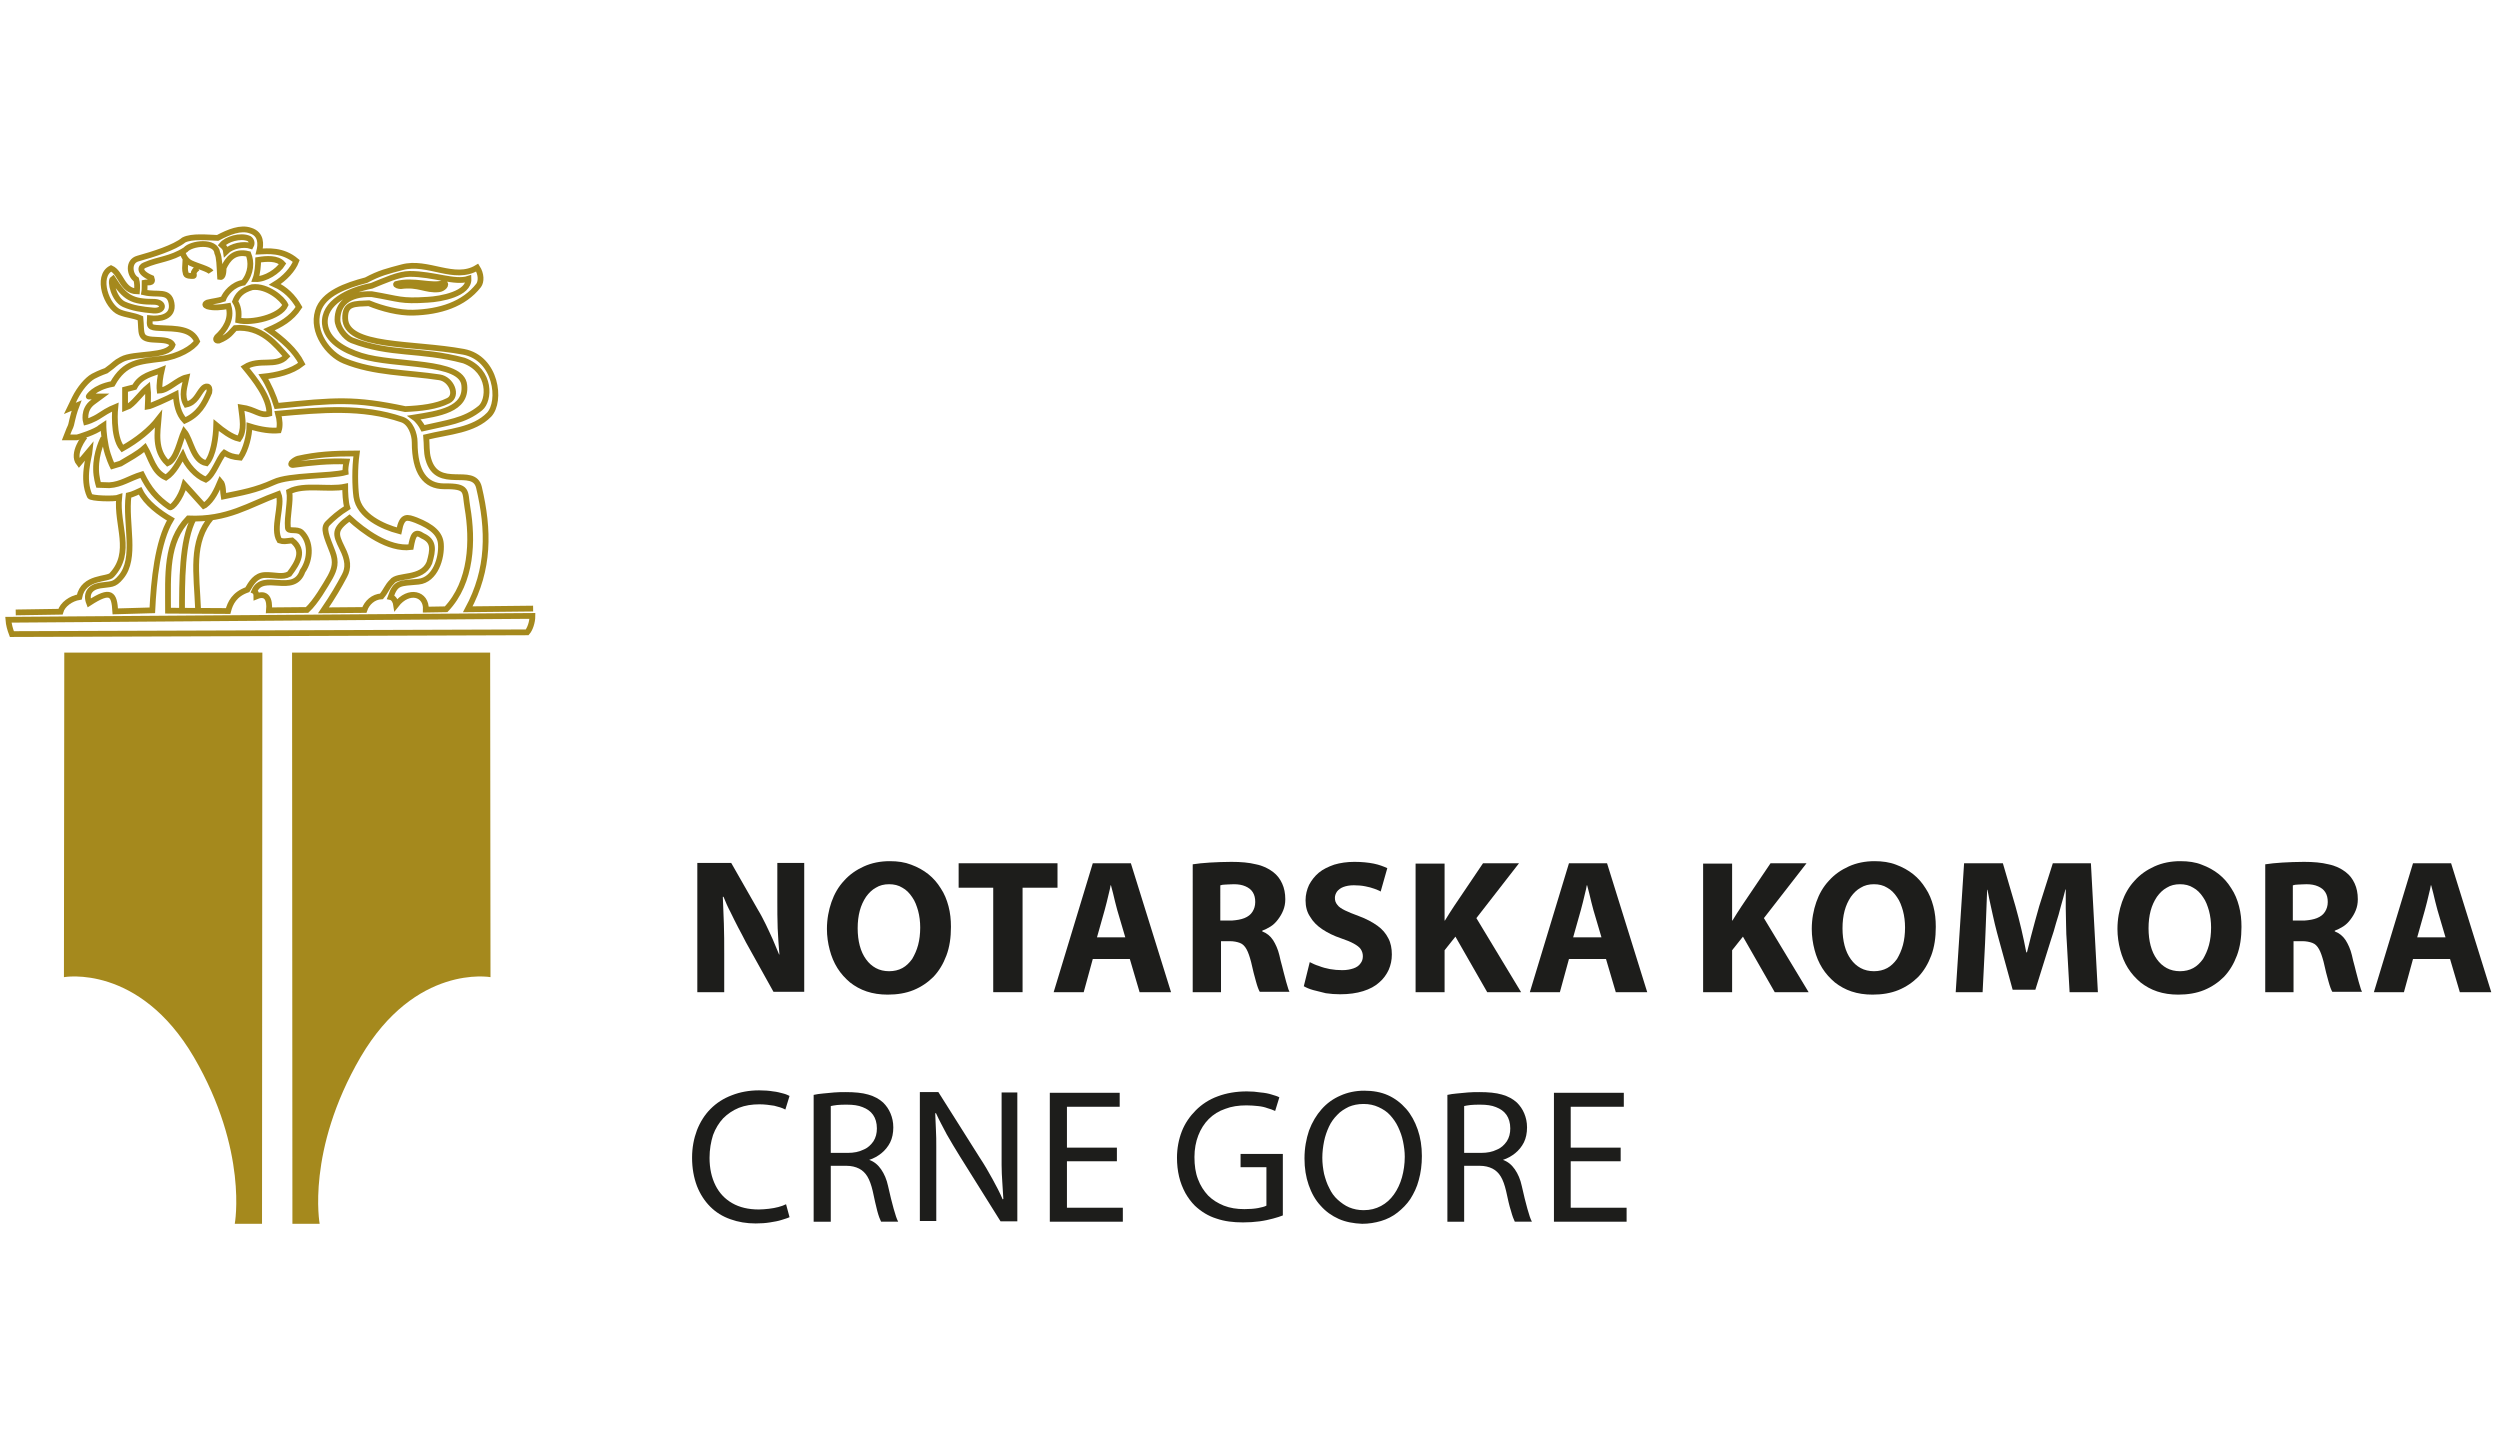
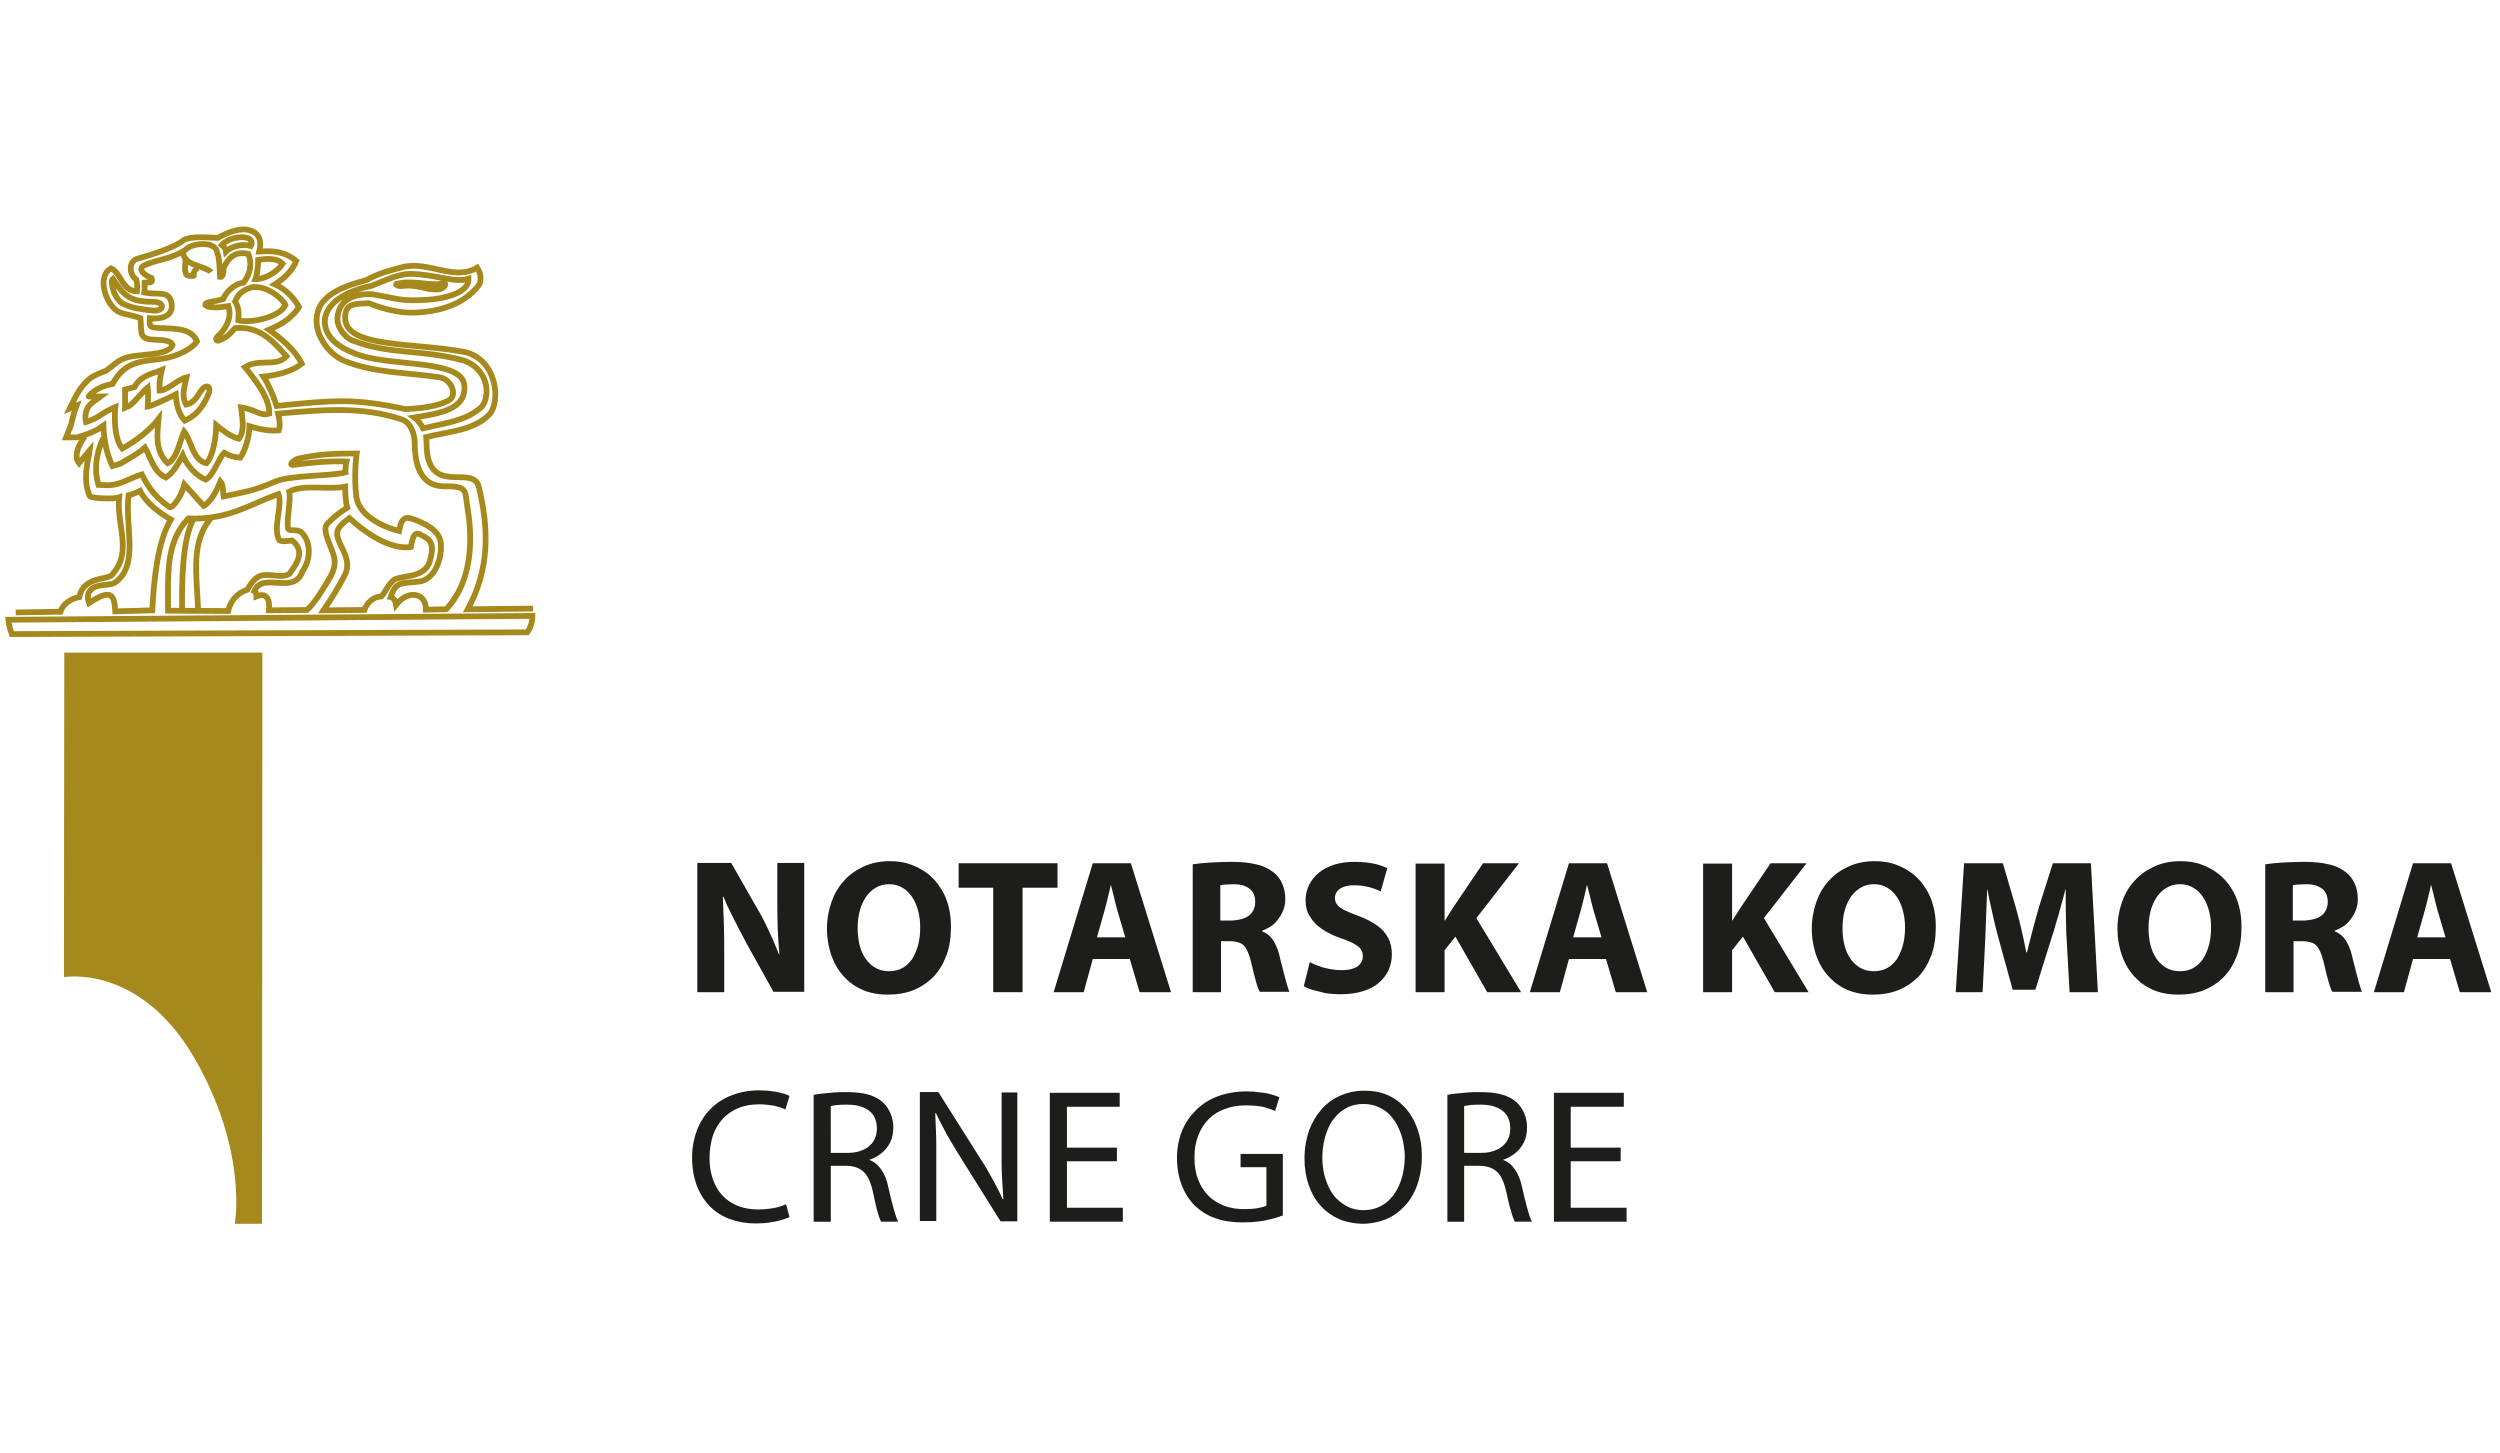
<svg xmlns="http://www.w3.org/2000/svg" version="1.1" id="Layer_1" x="0px" y="0px" viewBox="0 0 715.6 415.9" style="enable-background:new 0 0 715.6 415.9;" xml:space="preserve">
  <style type="text/css">
	.st0{fill:#1D1D1B;}
	.st1{fill:#A5891D;}
	.st2{fill:none;stroke:#A5891D;stroke-width:1.655;stroke-miterlimit:10;}
</style>
  <g>
    <path class="st0" d="M207.3,284v-11.1c0-3,0-5.8-0.1-8.5c-0.1-2.7-0.2-5.2-0.3-7.7h0.2c0.6,1.5,1.2,2.9,2,4.4   c0.7,1.5,1.5,3,2.2,4.4c0.8,1.5,1.5,2.8,2.2,4.2l7.9,14.2h8.8v-36.9h-7.7v10.7c0,2.8,0,5.4,0.1,8c0.1,2.5,0.3,5,0.5,7.5h-0.1   c-0.6-1.4-1.2-2.8-1.8-4.3c-0.7-1.5-1.3-2.9-2-4.3c-0.7-1.4-1.4-2.8-2.2-4.1l-7.7-13.5h-9.7V284H207.3z" />
    <path class="st0" d="M254.5,253.1c1.4,0,2.7,0.3,3.8,1c1.1,0.6,2,1.5,2.8,2.7c0.8,1.1,1.3,2.5,1.7,3.9c0.4,1.5,0.6,3.1,0.6,4.8   c0,1.8-0.2,3.5-0.6,5c-0.4,1.5-1,2.8-1.7,4c-0.8,1.1-1.7,2-2.8,2.6c-1.1,0.6-2.4,0.9-3.8,0.9c-1.4,0-2.7-0.3-3.8-0.9   c-1.1-0.6-2-1.4-2.8-2.5c-0.8-1.1-1.4-2.4-1.8-3.9c-0.4-1.5-0.6-3.2-0.6-5c0-1.8,0.2-3.5,0.6-5c0.4-1.5,1-2.8,1.8-4   c0.8-1.1,1.7-2,2.8-2.6C251.8,253.4,253.1,253.1,254.5,253.1 M254.7,246.5c-2.7,0-5.2,0.5-7.4,1.5c-2.2,1-4.1,2.3-5.7,4.1   c-1.6,1.7-2.8,3.8-3.6,6.1c-0.8,2.3-1.3,4.9-1.3,7.7c0,2.1,0.3,4.1,0.8,6c0.5,1.9,1.2,3.6,2.2,5.2c1,1.6,2.2,2.9,3.6,4.1   c1.4,1.1,3,2,4.8,2.6c1.8,0.6,3.8,0.9,6,0.9c2.7,0,5.2-0.4,7.4-1.3c2.2-0.9,4.1-2.2,5.7-3.8c1.6-1.7,2.8-3.7,3.7-6.1   c0.9-2.4,1.3-5.1,1.3-8.2c0-2.1-0.2-4-0.7-5.9c-0.5-1.9-1.2-3.6-2.2-5.1c-1-1.6-2.1-2.9-3.6-4.1c-1.4-1.1-3-2-4.9-2.7   C259,246.8,257,246.5,254.7,246.5z" />
    <polygon class="st0" points="284.3,284 292.7,284 292.7,254.1 302.7,254.1 302.7,247.1 274.4,247.1 274.4,254.1 284.3,254.1  " />
    <path class="st0" d="M314,268.3l2.2-7.8c0.2-0.7,0.4-1.5,0.6-2.3c0.2-0.8,0.4-1.6,0.6-2.5c0.2-0.8,0.4-1.6,0.5-2.3h0.1   c0.2,0.7,0.4,1.5,0.6,2.3c0.2,0.8,0.4,1.6,0.6,2.5c0.2,0.8,0.4,1.6,0.6,2.3l2.3,7.8H314z M323.4,274.5l2.8,9.5h9l-11.5-36.9h-10.9   L301.6,284h8.6l2.6-9.5H323.4z" />
    <path class="st0" d="M349.4,253.4c0.3-0.1,0.7-0.2,1.4-0.2c0.6,0,1.4-0.1,2.4-0.1c1.3,0,2.4,0.2,3.3,0.6c0.9,0.4,1.6,0.9,2.1,1.7   c0.5,0.8,0.7,1.7,0.7,2.8c0,1.1-0.3,2-0.8,2.8c-0.5,0.8-1.3,1.4-2.3,1.8c-1,0.4-2.2,0.6-3.6,0.7h-3.3V253.4z M341.2,284h8.3v-14.6   h2.5c1.1,0,2.1,0.2,2.9,0.5c0.8,0.3,1.4,0.9,1.9,1.8c0.5,0.9,0.9,2.1,1.3,3.6c0.5,2.3,1,4.2,1.4,5.6c0.4,1.5,0.8,2.5,1.1,3h8.5   c-0.2-0.4-0.4-0.9-0.6-1.7c-0.2-0.7-0.5-1.6-0.7-2.5c-0.3-1-0.5-2-0.8-3.1c-0.3-1.1-0.6-2.2-0.8-3.2c-0.4-1.7-1.1-3.2-1.8-4.3   c-0.8-1.2-1.8-2-3.1-2.5v-0.2c0.8-0.3,1.6-0.7,2.4-1.2c0.8-0.5,1.5-1.2,2.1-2c0.6-0.8,1.1-1.6,1.5-2.6c0.4-1,0.6-2,0.6-3.2   c0-1.7-0.3-3.2-0.9-4.5c-0.6-1.3-1.4-2.4-2.6-3.3c-1.3-1-2.9-1.8-4.9-2.2c-2-0.5-4.3-0.7-7-0.7c-2.3,0-4.3,0.1-6.2,0.2   c-1.9,0.1-3.5,0.3-4.9,0.5V284z" />
    <path class="st0" d="M373.2,282.3c0.7,0.4,1.6,0.8,2.7,1.1c1.1,0.3,2.3,0.6,3.6,0.9c1.3,0.2,2.7,0.3,4.1,0.3c2.5,0,4.7-0.3,6.6-0.9   c1.9-0.6,3.4-1.4,4.6-2.5c1.2-1,2.1-2.3,2.7-3.6c0.6-1.4,0.9-2.8,0.9-4.4c0-1.7-0.3-3.3-1-4.6c-0.7-1.4-1.7-2.6-3.1-3.6   c-1.4-1-3.2-2-5.4-2.8c-1.6-0.6-2.9-1.1-3.9-1.6c-1-0.5-1.8-1-2.2-1.6c-0.5-0.6-0.7-1.2-0.7-2c0-0.6,0.2-1.2,0.6-1.8   c0.4-0.5,1-1,1.8-1.3c0.8-0.3,1.8-0.5,3-0.5c1.2,0,2.3,0.1,3.3,0.3c1,0.2,1.8,0.4,2.6,0.7c0.7,0.3,1.4,0.5,1.8,0.8l1.9-6.7   c-1.1-0.5-2.4-1-3.9-1.3c-1.5-0.3-3.4-0.5-5.5-0.5c-2.2,0-4.1,0.3-5.8,0.8c-1.7,0.6-3.2,1.3-4.4,2.3c-1.2,1-2.1,2.2-2.8,3.5   c-0.6,1.3-1,2.8-1,4.4c0,1.8,0.4,3.4,1.3,4.7c0.8,1.4,2,2.6,3.5,3.6c1.5,1,3.3,1.9,5.4,2.6c1.5,0.5,2.7,1,3.6,1.5   c0.9,0.5,1.6,1,2,1.6c0.4,0.6,0.6,1.3,0.6,2c0,0.8-0.2,1.5-0.7,2.1c-0.4,0.6-1.1,1.1-2,1.4c-0.9,0.3-1.9,0.5-3.2,0.5   c-1.2,0-2.4-0.1-3.5-0.3c-1.1-0.2-2.2-0.5-3.2-0.9c-1-0.3-1.8-0.7-2.6-1.1L373.2,282.3z" />
    <path class="st0" d="M405.2,284h8.3v-12l3.1-3.9l9.1,15.9h9.7l-12.8-21.2l12.2-15.7h-10.3l-8.3,12.3c-0.4,0.7-0.9,1.3-1.3,2   c-0.4,0.7-0.9,1.4-1.3,2.1h-0.1v-16.3h-8.3V284z" />
    <path class="st0" d="M450.3,268.3l2.2-7.8c0.2-0.7,0.4-1.5,0.6-2.3c0.2-0.8,0.4-1.6,0.6-2.5c0.2-0.8,0.4-1.6,0.5-2.3h0.1   c0.2,0.7,0.4,1.5,0.6,2.3c0.2,0.8,0.4,1.6,0.6,2.5c0.2,0.8,0.4,1.6,0.6,2.3l2.3,7.8H450.3z M459.7,274.5l2.8,9.5h9l-11.5-36.9   h-10.9L437.9,284h8.6l2.6-9.5H459.7z" />
    <path class="st0" d="M487.5,284h8.3v-12l3.1-3.9L508,284h9.7l-12.8-21.2l12.2-15.7h-10.3l-8.3,12.3c-0.4,0.7-0.9,1.3-1.3,2   c-0.4,0.7-0.9,1.4-1.3,2.1h-0.1v-16.3h-8.3V284z" />
    <path class="st0" d="M536.4,253.1c1.4,0,2.7,0.3,3.8,1c1.1,0.6,2,1.5,2.8,2.7c0.8,1.1,1.3,2.5,1.7,3.9c0.4,1.5,0.6,3.1,0.6,4.8   c0,1.8-0.2,3.5-0.6,5c-0.4,1.5-1,2.8-1.7,4c-0.8,1.1-1.7,2-2.8,2.6c-1.1,0.6-2.4,0.9-3.8,0.9c-1.4,0-2.7-0.3-3.8-0.9   c-1.1-0.6-2-1.4-2.8-2.5c-0.8-1.1-1.4-2.4-1.8-3.9c-0.4-1.5-0.6-3.2-0.6-5c0-1.8,0.2-3.5,0.6-5c0.4-1.5,1-2.8,1.8-4   c0.8-1.1,1.7-2,2.8-2.6C533.7,253.4,535,253.1,536.4,253.1 M536.6,246.5c-2.7,0-5.2,0.5-7.4,1.5c-2.2,1-4.1,2.3-5.7,4.1   c-1.6,1.7-2.8,3.8-3.6,6.1c-0.8,2.3-1.3,4.9-1.3,7.7c0,2.1,0.3,4.1,0.8,6c0.5,1.9,1.2,3.6,2.2,5.2c1,1.6,2.2,2.9,3.6,4.1   c1.4,1.1,3,2,4.8,2.6c1.8,0.6,3.8,0.9,6,0.9c2.7,0,5.2-0.4,7.4-1.3c2.2-0.9,4.1-2.2,5.7-3.8c1.6-1.7,2.8-3.7,3.7-6.1   c0.9-2.4,1.3-5.1,1.3-8.2c0-2.1-0.2-4-0.7-5.9c-0.5-1.9-1.2-3.6-2.2-5.1c-1-1.6-2.1-2.9-3.6-4.1c-1.4-1.1-3-2-4.9-2.7   C540.9,246.8,538.8,246.5,536.6,246.5z" />
    <path class="st0" d="M592.4,284h8.1l-2-36.9h-10.9l-3.9,12.3c-0.4,1.4-0.8,2.8-1.2,4.3c-0.4,1.5-0.8,3-1.2,4.5   c-0.4,1.5-0.7,3-1.1,4.4h-0.2c-0.4-2.2-0.9-4.4-1.4-6.6c-0.5-2.2-1.1-4.4-1.7-6.6l-3.6-12.3h-11.1l-2.4,36.9h7.7l0.7-14   c0.1-1.5,0.1-3.2,0.2-4.9c0.1-1.7,0.1-3.5,0.2-5.2c0.1-1.8,0.1-3.5,0.2-5.2h0.1c0.3,1.6,0.6,3.2,1,4.9c0.4,1.7,0.7,3.3,1.1,4.9   c0.4,1.6,0.8,3.2,1.2,4.6l3.9,14.2h6.5l4.5-14.4c0.5-1.5,1-3,1.4-4.6c0.5-1.6,1-3.2,1.4-4.9c0.5-1.6,0.9-3.3,1.3-4.8h0.1   c0,1.8,0,3.6,0,5.3c0,1.8,0.1,3.5,0.1,5.1c0,1.7,0.1,3.2,0.2,4.7L592.4,284z" />
    <path class="st0" d="M624,253.1c1.4,0,2.7,0.3,3.8,1c1.1,0.6,2,1.5,2.8,2.7c0.8,1.1,1.3,2.5,1.7,3.9c0.4,1.5,0.6,3.1,0.6,4.8   c0,1.8-0.2,3.5-0.6,5c-0.4,1.5-1,2.8-1.7,4c-0.8,1.1-1.7,2-2.8,2.6c-1.1,0.6-2.4,0.9-3.8,0.9c-1.4,0-2.7-0.3-3.8-0.9   c-1.1-0.6-2-1.4-2.8-2.5c-0.8-1.1-1.4-2.4-1.8-3.9c-0.4-1.5-0.6-3.2-0.6-5c0-1.8,0.2-3.5,0.6-5c0.4-1.5,1-2.8,1.8-4   c0.8-1.1,1.7-2,2.8-2.6C621.3,253.4,622.6,253.1,624,253.1 M624.1,246.5c-2.7,0-5.2,0.5-7.4,1.5c-2.2,1-4.1,2.3-5.7,4.1   c-1.6,1.7-2.8,3.8-3.6,6.1c-0.8,2.3-1.3,4.9-1.3,7.7c0,2.1,0.3,4.1,0.8,6c0.5,1.9,1.2,3.6,2.2,5.2c1,1.6,2.2,2.9,3.6,4.1   c1.4,1.1,3,2,4.8,2.6c1.8,0.6,3.8,0.9,6,0.9c2.7,0,5.2-0.4,7.4-1.3c2.2-0.9,4.1-2.2,5.7-3.8c1.6-1.7,2.8-3.7,3.7-6.1   c0.9-2.4,1.3-5.1,1.3-8.2c0-2.1-0.2-4-0.7-5.9c-0.5-1.9-1.2-3.6-2.2-5.1c-1-1.6-2.1-2.9-3.6-4.1c-1.4-1.1-3-2-4.9-2.7   C628.5,246.8,626.4,246.5,624.1,246.5z" />
    <path class="st0" d="M656.4,253.4c0.3-0.1,0.7-0.2,1.4-0.2c0.6,0,1.4-0.1,2.4-0.1c1.3,0,2.4,0.2,3.3,0.6c0.9,0.4,1.6,0.9,2.1,1.7   c0.5,0.8,0.7,1.7,0.7,2.8c0,1.1-0.3,2-0.8,2.8c-0.5,0.8-1.3,1.4-2.3,1.8c-1,0.4-2.2,0.6-3.6,0.7h-3.3V253.4z M648.2,284h8.3v-14.6   h2.5c1.1,0,2.1,0.2,2.9,0.5c0.8,0.3,1.4,0.9,1.9,1.8c0.5,0.9,0.9,2.1,1.3,3.6c0.5,2.3,1,4.2,1.4,5.6c0.4,1.5,0.8,2.5,1.1,3h8.5   c-0.2-0.4-0.4-0.9-0.6-1.7c-0.2-0.7-0.5-1.6-0.7-2.5c-0.3-1-0.5-2-0.8-3.1c-0.3-1.1-0.6-2.2-0.8-3.2c-0.4-1.7-1.1-3.2-1.8-4.3   c-0.8-1.2-1.8-2-3.1-2.5v-0.2c0.8-0.3,1.6-0.7,2.4-1.2c0.8-0.5,1.5-1.2,2.1-2c0.6-0.8,1.1-1.6,1.5-2.6c0.4-1,0.6-2,0.6-3.2   c0-1.7-0.3-3.2-0.9-4.5c-0.6-1.3-1.4-2.4-2.6-3.3c-1.3-1-2.9-1.8-4.9-2.2c-2-0.5-4.3-0.7-7-0.7c-2.3,0-4.3,0.1-6.2,0.2   c-1.9,0.1-3.5,0.3-4.9,0.5V284z" />
    <path class="st0" d="M691.9,268.3l2.2-7.8c0.2-0.7,0.4-1.5,0.6-2.3c0.2-0.8,0.4-1.6,0.6-2.5c0.2-0.8,0.4-1.6,0.5-2.3h0.1   c0.2,0.7,0.4,1.5,0.6,2.3c0.2,0.8,0.4,1.6,0.6,2.5c0.2,0.8,0.4,1.6,0.6,2.3l2.3,7.8H691.9z M701.3,274.5l2.8,9.5h9l-11.5-36.9   h-10.9L679.5,284h8.6l2.6-9.5H701.3z" />
    <path class="st0" d="M225,344.7c-0.6,0.3-1.4,0.6-2.2,0.8c-0.8,0.2-1.7,0.4-2.7,0.5c-1,0.1-1.9,0.2-2.9,0.2c-3,0-5.5-0.6-7.6-1.8   c-2.1-1.2-3.7-2.9-4.8-5.1c-1.1-2.2-1.7-4.8-1.7-7.9c0-2.4,0.4-4.6,1-6.5c0.7-1.9,1.7-3.5,2.9-4.8c1.3-1.3,2.8-2.3,4.5-3   c1.8-0.7,3.7-1,5.9-1c1.5,0,2.9,0.2,4.2,0.4c1.2,0.3,2.3,0.6,3.2,1.1l1.2-3.9c-0.4-0.2-1-0.5-1.8-0.7c-0.8-0.2-1.8-0.5-2.9-0.6   c-1.2-0.2-2.5-0.3-4-0.3c-2.9,0-5.5,0.5-7.8,1.4c-2.4,0.9-4.4,2.2-6.1,3.9c-1.7,1.7-3,3.8-3.9,6.1c-0.9,2.4-1.4,5-1.4,7.9   c0,3,0.5,5.7,1.4,8.1c0.9,2.3,2.2,4.3,3.8,5.9c1.6,1.6,3.5,2.8,5.8,3.6c2.2,0.8,4.6,1.2,7.2,1.2c1.5,0,2.9-0.1,4.1-0.3   c1.3-0.2,2.4-0.4,3.3-0.7c0.9-0.3,1.7-0.5,2.3-0.8L225,344.7z" />
    <path class="st0" d="M237.8,316.6c0.4-0.1,1-0.2,1.8-0.3c0.8-0.1,1.8-0.1,2.9-0.1c1.7,0,3.2,0.2,4.4,0.7c1.3,0.5,2.3,1.2,3,2.2   c0.7,1,1.1,2.3,1.1,3.9c0,1.4-0.3,2.6-1,3.7c-0.7,1-1.6,1.9-2.9,2.4c-1.2,0.6-2.7,0.9-4.4,0.9h-4.9V316.6z M233,349.7h4.8v-16h4.5   c1.4,0,2.6,0.3,3.6,0.8c1,0.5,1.8,1.3,2.4,2.3c0.6,1,1.1,2.4,1.5,4.1c0.5,2.3,0.9,4.2,1.3,5.7c0.4,1.5,0.8,2.5,1.1,3.1h4.9   c-0.4-0.7-0.8-1.9-1.3-3.7c-0.5-1.7-1-3.9-1.6-6.5c-0.4-1.9-1.1-3.5-2-4.8c-0.9-1.3-2-2.2-3.4-2.7V332c1.3-0.4,2.5-1.1,3.5-1.9   c1-0.8,1.9-1.9,2.5-3.1c0.6-1.2,0.9-2.7,0.9-4.3c0-1.5-0.3-2.8-0.8-4c-0.5-1.2-1.2-2.2-2.1-3.1c-1.1-1-2.5-1.8-4.3-2.3   c-1.7-0.5-3.9-0.7-6.4-0.7c-1.1,0-2.2,0-3.3,0.1c-1.1,0.1-2.2,0.2-3.2,0.3c-1,0.1-1.9,0.2-2.7,0.4V349.7z" />
    <path class="st0" d="M268,349.7v-15.8c0-2,0-3.9,0-5.6c0-1.7,0-3.4-0.1-4.9c-0.1-1.6-0.1-3.1-0.2-4.7l0.2-0.1c0.9,2,2,4,3.1,6.1   c1.2,2.1,2.4,4.1,3.7,6.2l11.7,18.7h4.8v-36.9h-4.5v15.4c0,1.9,0,3.7,0,5.4c0,1.7,0.1,3.3,0.2,4.9c0.1,1.6,0.2,3.2,0.3,4.8   l-0.2,0.1c-0.8-1.9-1.8-3.8-2.9-5.8c-1.1-2-2.3-4.1-3.7-6.2l-11.8-18.7h-5.3v36.9H268z" />
    <polygon class="st0" points="319.7,328.5 305.4,328.5 305.4,316.8 320.5,316.8 320.5,312.8 300.5,312.8 300.5,349.7 321.4,349.7    321.4,345.7 305.4,345.7 305.4,332.4 319.7,332.4  " />
    <path class="st0" d="M367.3,330.3h-12.2v3.8h7.4v11c-0.5,0.3-1.4,0.5-2.4,0.7c-1.1,0.2-2.4,0.3-3.9,0.3c-2.2,0-4.1-0.3-5.9-1   c-1.7-0.7-3.2-1.6-4.5-2.9c-1.2-1.3-2.2-2.8-2.9-4.7c-0.7-1.8-1-3.9-1-6.3c0-2.3,0.4-4.4,1.1-6.2c0.7-1.8,1.7-3.4,3-4.7   c1.3-1.3,2.9-2.3,4.7-2.9c1.8-0.7,3.8-1,6.1-1c1.2,0,2.3,0.1,3.3,0.2c1,0.1,1.9,0.3,2.7,0.6c0.8,0.2,1.5,0.5,2.2,0.8l1.2-3.9   c-0.5-0.3-1.2-0.5-2.2-0.8c-0.9-0.3-2-0.5-3.2-0.6c-1.2-0.2-2.5-0.3-3.9-0.3c-3.1,0-5.9,0.5-8.3,1.4c-2.5,0.9-4.6,2.3-6.3,4   c-1.7,1.7-3.1,3.7-4,6c-0.9,2.3-1.4,4.9-1.4,7.6c0,1.9,0.2,3.7,0.6,5.4c0.4,1.7,1,3.2,1.8,4.7c0.8,1.4,1.7,2.6,2.7,3.6   c1.8,1.7,3.9,3,6.2,3.7c2.3,0.8,4.8,1.1,7.6,1.1c1.7,0,3.2-0.1,4.7-0.3c1.5-0.2,2.8-0.5,3.9-0.8c1.1-0.3,2.1-0.6,2.8-0.9V330.3z" />
    <path class="st0" d="M390.3,316c1.6,0,3,0.3,4.3,0.9c1.3,0.6,2.4,1.3,3.3,2.3c0.9,1,1.7,2.1,2.3,3.4c0.6,1.3,1.1,2.6,1.4,4.1   c0.3,1.5,0.5,2.9,0.5,4.4c0,2.1-0.3,4.1-0.8,5.9c-0.5,1.8-1.3,3.5-2.3,4.9c-1,1.4-2.2,2.5-3.7,3.3c-1.5,0.8-3.1,1.2-5,1.2   c-1.5,0-2.9-0.3-4.1-0.8c-1.2-0.5-2.3-1.3-3.3-2.2c-1-0.9-1.8-2-2.4-3.3c-0.7-1.3-1.1-2.6-1.5-4.1c-0.3-1.5-0.5-3-0.5-4.6   c0-1.6,0.2-3.2,0.5-4.7c0.3-1.5,0.8-2.9,1.4-4.2c0.6-1.3,1.4-2.4,2.4-3.4c0.9-1,2.1-1.7,3.3-2.3C387.3,316.3,388.7,316,390.3,316    M390.5,312.2c-2.5,0-4.8,0.5-6.8,1.4c-2.1,0.9-3.9,2.2-5.4,3.9c-1.5,1.7-2.7,3.7-3.6,6.1c-0.8,2.4-1.3,5-1.3,8   c0,2.8,0.4,5.3,1.2,7.6c0.8,2.3,1.9,4.3,3.4,5.9c1.5,1.7,3.2,2.9,5.2,3.8c2,0.9,4.3,1.3,6.7,1.4c1.9,0,3.7-0.3,5.4-0.8   c1.7-0.5,3.3-1.3,4.7-2.4c1.4-1.1,2.7-2.4,3.7-3.9c1-1.6,1.9-3.4,2.4-5.4c0.6-2.1,0.9-4.4,0.9-6.9c0-2.8-0.4-5.3-1.2-7.6   c-0.8-2.3-1.9-4.3-3.3-5.9c-1.5-1.7-3.2-3-5.2-3.9C395.3,312.6,393,312.2,390.5,312.2z" />
    <path class="st0" d="M419.1,316.6c0.4-0.1,1-0.2,1.8-0.3c0.8-0.1,1.8-0.1,2.9-0.1c1.7,0,3.2,0.2,4.4,0.7c1.3,0.5,2.3,1.2,3,2.2   c0.7,1,1.1,2.3,1.1,3.9c0,1.4-0.3,2.6-1,3.7c-0.7,1-1.6,1.9-2.9,2.4c-1.2,0.6-2.7,0.9-4.4,0.9h-4.9V316.6z M414.3,349.7h4.8v-16   h4.5c1.4,0,2.6,0.3,3.6,0.8c1,0.5,1.8,1.3,2.4,2.3c0.6,1,1.1,2.4,1.5,4.1c0.5,2.3,0.9,4.2,1.4,5.7c0.4,1.5,0.8,2.5,1.1,3.1h4.9   c-0.4-0.7-0.8-1.9-1.3-3.7c-0.5-1.7-1-3.9-1.6-6.5c-0.4-1.9-1.1-3.5-2-4.8c-0.9-1.3-2-2.2-3.4-2.7V332c1.3-0.4,2.5-1.1,3.5-1.9   c1-0.8,1.9-1.9,2.5-3.1c0.6-1.2,0.9-2.7,0.9-4.3c0-1.5-0.3-2.8-0.8-4c-0.5-1.2-1.2-2.2-2.1-3.1c-1.1-1-2.5-1.8-4.3-2.3   c-1.7-0.5-3.9-0.7-6.4-0.7c-1.1,0-2.2,0-3.3,0.1c-1.1,0.1-2.2,0.2-3.2,0.3c-1,0.1-1.9,0.2-2.7,0.4V349.7z" />
    <polygon class="st0" points="463.9,328.5 449.6,328.5 449.6,316.8 464.8,316.8 464.8,312.8 444.8,312.8 444.8,349.7 465.6,349.7    465.6,345.7 449.6,345.7 449.6,332.4 463.9,332.4  " />
    <path class="st1" d="M75.1,186.8l-0.1,163.5l-7.8,0c0,0,3.9-20.9-11.7-47.7c-15.7-26.8-37.2-22.9-37.2-22.9l0.1-92.9L75.1,186.8z" />
-     <path class="st1" d="M83.6,186.8l0.1,163.5l7.8,0c0,0-3.9-20.9,11.7-47.7c15.7-26.8,37.2-22.9,37.2-22.9l-0.1-92.9L83.6,186.8z" />
    <path class="st2" d="M24.3,124.9c0,0-3.9,4.9-1.7,7.7l3.1-3.7c-0.2,2-2.3,8.1,0,13.1c0.3,0.7,7.1,0.9,8.4,0.4   c-0.8,8,4,15.6-2.1,22.2c-1.1,1.4-8.1,0.3-9.3,6.3c-2.4,0.4-4.8,2.1-5.4,4.2l-12.8,0.2" />
    <path class="st2" d="M53.1,74.1c-0.1,2.9-0.3,2.7,0.1,4.3c0.2,0.6,1.4,0.6,2,0.6c0.6,0,0.1-0.4,0.3-1.1c0.3-0.7,1.1-1.2,1.1-1.2    M52.2,72.1c0,0,0.5,2.3,2.4,3.2c1.9,0.9,5.2,1.7,5.8,2.6 M55.5,148.3c-3.5,6.4-3.4,18.5-3.4,27 M56.7,174.5   c-0.4-10.4-2.2-19.4,3.9-26.5 M48.9,148.7c-3.8,6.3-4.9,17.6-5.3,26L33,175c-0.3-5-1.2-6.5-7.5-2.4c-1-2.6,0.2-4.5,3.1-5   c3.2-0.5,4,0,6-2.4c4.6-5.4,1.2-15.3,2.2-23.4c1-0.2,3.3-1.3,3.3-1.3C41.8,144,45.8,146.9,48.9,148.7z M98.8,139.3   c0,1.5,0.1,4.5,0.6,6c-2.4,1.5-4.1,3-5.6,4.5c-1.4,1.4-0.4,3.6,1.4,8.2c1.1,2.9,0.6,4.8-0.7,7.2c-1.4,2.4-4.1,7.1-6.6,9.4L77,174.7   c0.3-3.2-0.7-5.2-3.6-4c0-0.7-0.2-1.3-0.6-1.5c2.5-5.8,11.3,1.4,13.8-5.7c2.5-3.6,2.4-8.5-0.3-11.1c-1.3-1.2-3.9,0-3.9-1.4   c-0.3-3.2,0.9-7.6,0.4-10.3C87,138.5,94.1,140.3,98.8,139.3z M152.6,174.2l-18.7,0.2c6.2-11.5,6.1-22.6,3.2-34.9   c-1.5-6.3-11.9,1.2-14.5-8.1c-0.6-2-0.4-4.2-0.6-6.3c6.6-1.6,13.6-1.9,18-6.4c3.6-3.8,2.1-16.2-7.3-18C118.1,98,99,99.6,98.8,91.1   c-0.1-4.4,2.7-4.1,6.8-4.3c3.9,1.6,8.7,2.8,12.6,2.7c7.7-0.2,14.6-2.4,18.8-7.8c0.8-1.1,0.8-3.2-0.4-5.1c-6.5,4-14.2-2.1-21.5-0.1   c-4.1,1.1-6.4,1.6-10.3,3.7c-5.7,1.5-12.3,3.8-13.8,8.9c-1.8,5.9,2.9,12.3,7.6,14.2c8.5,3.5,18.1,3.3,27.2,4.7   c3.4,0.5,5.4,5.3,2.5,6.7c-3.4,1.7-7.8,2.2-12.3,2.4c-14.6-3.1-20.1-2.6-36.8-0.9c-0.9-2.9-2.4-6.3-3.8-8.4c3.9-0.4,8.1-1.4,11-3.7   c-1.9-3.8-5.5-6.9-9.4-9.7c3.2-1.4,6.4-3.1,8.6-6.5c-1.7-3-4-5.2-6.9-6.5c2.8-1.7,5.2-4.3,6.1-6.7c-3.9-3.3-8.2-2.8-10.6-2.7   c0.5-2,0.7-5-2.5-6c-2.8-1-6.2,0.4-9.4,2.1c-2.8-0.1-7.4-0.6-9.7,0.6c-2.7,2.2-8.8,4.1-13.1,5.3c-3,0.8-2.4,4.8-0.5,6   c0.3,1,0.3,2.1,0.2,3.4c-4.3-0.1-4.5-5.3-7.4-6.6c-4.4,2.3-1.3,11.1,2.5,12.6c2,0.8,3.8,0.8,5.9,1.7c0.4,4.2-0.4,5.8,3.4,6.1   c2.1,0.2,5-0.1,5.8,1.5c-1.2,3.6-11,2.2-14.6,4.2c-2.1,1.1-1.6,1.2-4.4,3.2c0,0-1.8,0.6-3.7,1.6c-1.8,1-3.9,3.5-5.3,6.3l-1.4,2.9   l1.9-0.8c0,0-0.7,1.8-1.2,4c-0.7,3.1-0.1,0.6-1.8,5.1c0,0,1.2,0,3.1,0c0.4,0,5.6-1.7,6.7-2.8l0.9-0.6c0,0,0,2.5,0.7,6   c0.6,3,1.9,5.6,1.9,5.6l2.3-0.7c2.6-1.6,4.9-2.7,7-4.6c1.7,2.9,2.4,7,6,8.6c2.3-1.5,3.7-4.4,4.8-6.4c1.2,2.9,3.8,5.9,6.6,7   c2.3-1.4,3.6-6,5.3-7.7c1.5,0.9,2.4,1.2,4.6,1.4c1.6-2.4,2.6-6.4,2.6-9c3.5,1.1,6.3,1.4,8.4,1.2c0.4-1.2,0.3-3-0.2-4.8   c12.4-1.1,24.1-2.2,35.5,1.7c2.4,0.8,3.6,4.1,3.6,6.5c0,8.7,3.1,12.6,8.4,12.6c7.1-0.1,5.9,1.4,6.7,6.1c1.6,9.3,1.3,21.3-6.1,29.1   l-5.8,0.1c0.2-4.6-4.9-6-8.5-1.4c-0.1-0.7-0.6-2-1.6-2.2c1.5-4.3,2.6-3.9,8-4.4c4.8-0.5,6.7-6.8,6.4-10.8c-0.2-2.8-2.3-4.9-7.1-6.8   c-2.5-0.9-4-1.6-4.9,3.1c-4.6-1.2-11.4-4.3-12.2-9.8c-0.4-2.9-0.5-8.3,0.1-12.4c-7,0-11.4,0.3-16.8,1.5c-0.8,0.2-2.9,1.7-1.5,1.8   c5.3-0.7,10.3-1.2,15.4-1c-0.2,0.9-0.4,2.2-0.3,3.1c-4.3,1.2-16,0.7-20.5,2.8c-5.3,2.4-9.1,3-14.4,4.1c-0.2-1,0-3.3-0.9-4.3   c-1.1,2.6-2.3,5.2-4.4,6.8l-0.4,0.2l-5.5-6.1c-1.1,4.1-3.7,6.9-4.2,6.5c-3.9-2.7-5.9-5.2-8-9.4c-3.6,1.1-5.9,2.9-9.3,3.1l-3.1-0.1   c0,0-0.7-2.3-0.7-4.4c-0.1-5,2.1-9,2.1-9 M81.7,87.3c-1.6,3.5-9.7,5.3-13.5,4.4c0.1-1.4,0.4-3.3-0.9-5.4c0.7-1.8,1.8-3.2,4.9-4.1   C76.5,81.7,80.9,85.5,81.7,87.3z M44.3,86.4c2.9,0.2,2.7,2.7-0.3,2.5c-3.4-0.3-6-0.7-8.5-1.8c-2.9-1.3-4.1-6.7-3.2-7.3   C35.8,85.3,37.8,86.4,44.3,86.4z M134.1,79.8c0.2,4.3-7.8,5.8-11.7,6c-7.8,0.5-7.8-0.2-16-1.6c-6.9-0.2-9.8,3-9.8,7.3   c0,2.3,2.2,5.1,4.1,5.9c11.2,4.3,19.3,2.4,32.1,5.8c8,3,7.3,11.5,4.7,13.6c-4.5,3.7-9.5,4.2-16.4,5.8c-0.5-1-1.5-2.4-2.5-3.1   c6.9-1.1,15-2.2,14.3-9.2c-0.6-7.3-19.7-5.4-29.6-8.5c-4.9-1.6-9.8-4.3-10.3-9.1c-0.5-6,6.7-9.6,13.4-10.9   c3.5-1.4,7.7-3.4,10.9-3.4C124.1,78.4,130.2,81.1,134.1,79.8z M125.6,82.8c-3.8,0.4-5.7-1.6-10.9-0.9c-0.5,0-1.6-0.3-1.3-0.6   c5-1.4,10.1,0.9,13.7-0.3C128.1,81.4,126.8,82.7,125.6,82.8z M80.9,75.5c-1.3,2.1-4.9,4.5-7.8,4.4c0.6-1.6,0.8-4.1,0.8-5.5   C76.3,74,79.4,73.8,80.9,75.5z M32.2,109.9c3.5-6.3,7.7-6.4,14-7.2c4.9-0.6,9.1-3.2,10.2-5c-1.6-3.7-5.9-3.6-10.6-3.8   c-3.3-0.1-3-0.6-2.9-2.8c2.8,0.3,6.9-0.3,6.2-4.3c-0.7-3.9-4-2.2-7.8-3.1c0.1-0.5,0.1-2,0.1-2.8c0.9-0.2,2.6,0.4,2-1.3   c-4-1.7-3.1-3.3-2-3.7c4.1-1.8,7.3-1.6,11.7-4.4c1.6-1.9,8.7-2.8,9.1,0.9c0.6,1.3,0.6,3.5,0.8,6.9c0.5,0.1,1-0.4,1-2.6   c1.2-2.6,3.1-5,7.1-4c0.9,2.2,0.9,5.4-1.4,8.2c-3.1,0.5-5.2,3.1-5.8,4.7c-1.4,0.5-2.9,0.6-4.5,1c-0.9,0.4-0.8,0.8,0,1.1   c1.8,0.5,3.8,0.3,6-0.1c1.1,3.8-1,6.8-3.3,8.9c-0.3,0.4-0.5,1.1,0.5,1c3-1.2,3.5-2.4,4.7-3.6C74.9,93.2,79,98.7,82,102   c-3,3.2-7.7,0.5-11.9,3.1c2.7,3.3,7.1,8.7,7,13.3c-2.7,0.8-3.9-1.2-8.1-1.8c0.4,3.3,1.1,6.6-0.6,9c-2.2-0.5-4.7-2.4-6.5-3.9   c-0.1,3.5-0.8,8.6-2.8,10.9c-3.9-0.7-4.4-6.7-6.4-9.1c-1.2,2.6-2.1,8-4.7,9.1c-3.9-3.7-2.9-9-2.6-12.7c-2.4,3.1-6.1,6.1-10.4,8.5   c-2.9-3.5-2-11.9-2-11.9s-2,0.8-4.2,2.3c-2.2,1.5-4.2,2-4.2,2s-1-3.5,2-5.7c1-0.7,2.2-1.6,2.2-1.6l-3.4,0   C25.3,113.6,26.8,110.9,32.2,109.9z M35.8,111.5v5.2l1.2-0.5c2-1.5,3.5-3.8,5.3-5.3c0.2,1.5,0,5.5,0,5.5c0.8-0.1,5.7-2.3,8-3.5   c0.2,2.7,0.7,5.5,2.6,7.5c4-1.8,5.6-4.8,7-8.1c0.4-2.1-1.1-2-1.9-1c-1.4,1.6-2,3.9-4.7,4.5c-1.5-2.6-0.4-5.3,0.1-7.8   c-2.6,0.6-5.3,3.7-7.7,3.8c-0.2-1.8,0.2-4.2,0.6-5.9c-2.6,1.1-6,1.5-7.8,4.9L35.8,111.5z M71.3,68.3c0.6,0.4,1,1.2,0.5,2.1   c-2.1-0.7-5.5,0-7.1,1.6c-0.1-0.8-0.5-1.3-1.2-1.9C64.8,68.5,68.8,67.2,71.3,68.3z M152.4,176.3c0,1.8-0.7,3.8-1.5,4.7L3.4,181.5   c-0.5-1.3-0.9-2.7-1-4.1L152.4,176.3z M117.6,156.6c0.6-3.3,1.1-4.8,3.4-3.2c3.3,1.5,3,3.9,1.9,7.7c-2.1,5-9.2,3.2-10.7,5.4   c-1.4,1.4-1.6,2.5-3,4.2c-2.3,0.1-4.2,1.8-4.9,3.9l-11.7,0.1c2.8-4.1,4.4-6.9,6-9.9c1.2-2.2,1.1-4.5-0.7-8   c-1.9-3.9-2.4-5.2,2.1-8.5C104,152,111.2,157.4,117.6,156.6z M79.7,141.4c1.3,3.1-1.8,9.9,0.3,13.3c1.2,0.4,1.7,0.2,3.6,0   c3.7,2.9,1.7,6.3-0.8,9.6c-2,1.1-4,0.2-7,0.3c-2.6,0.1-3.9,2.3-5,4.2c-3.7,1.3-4.9,3.8-5.5,6.1l-17.2-0.1c0-10.4-0.7-19.6,5.8-26.4   C65.2,148.9,71.2,144.5,79.7,141.4z" />
  </g>
</svg>